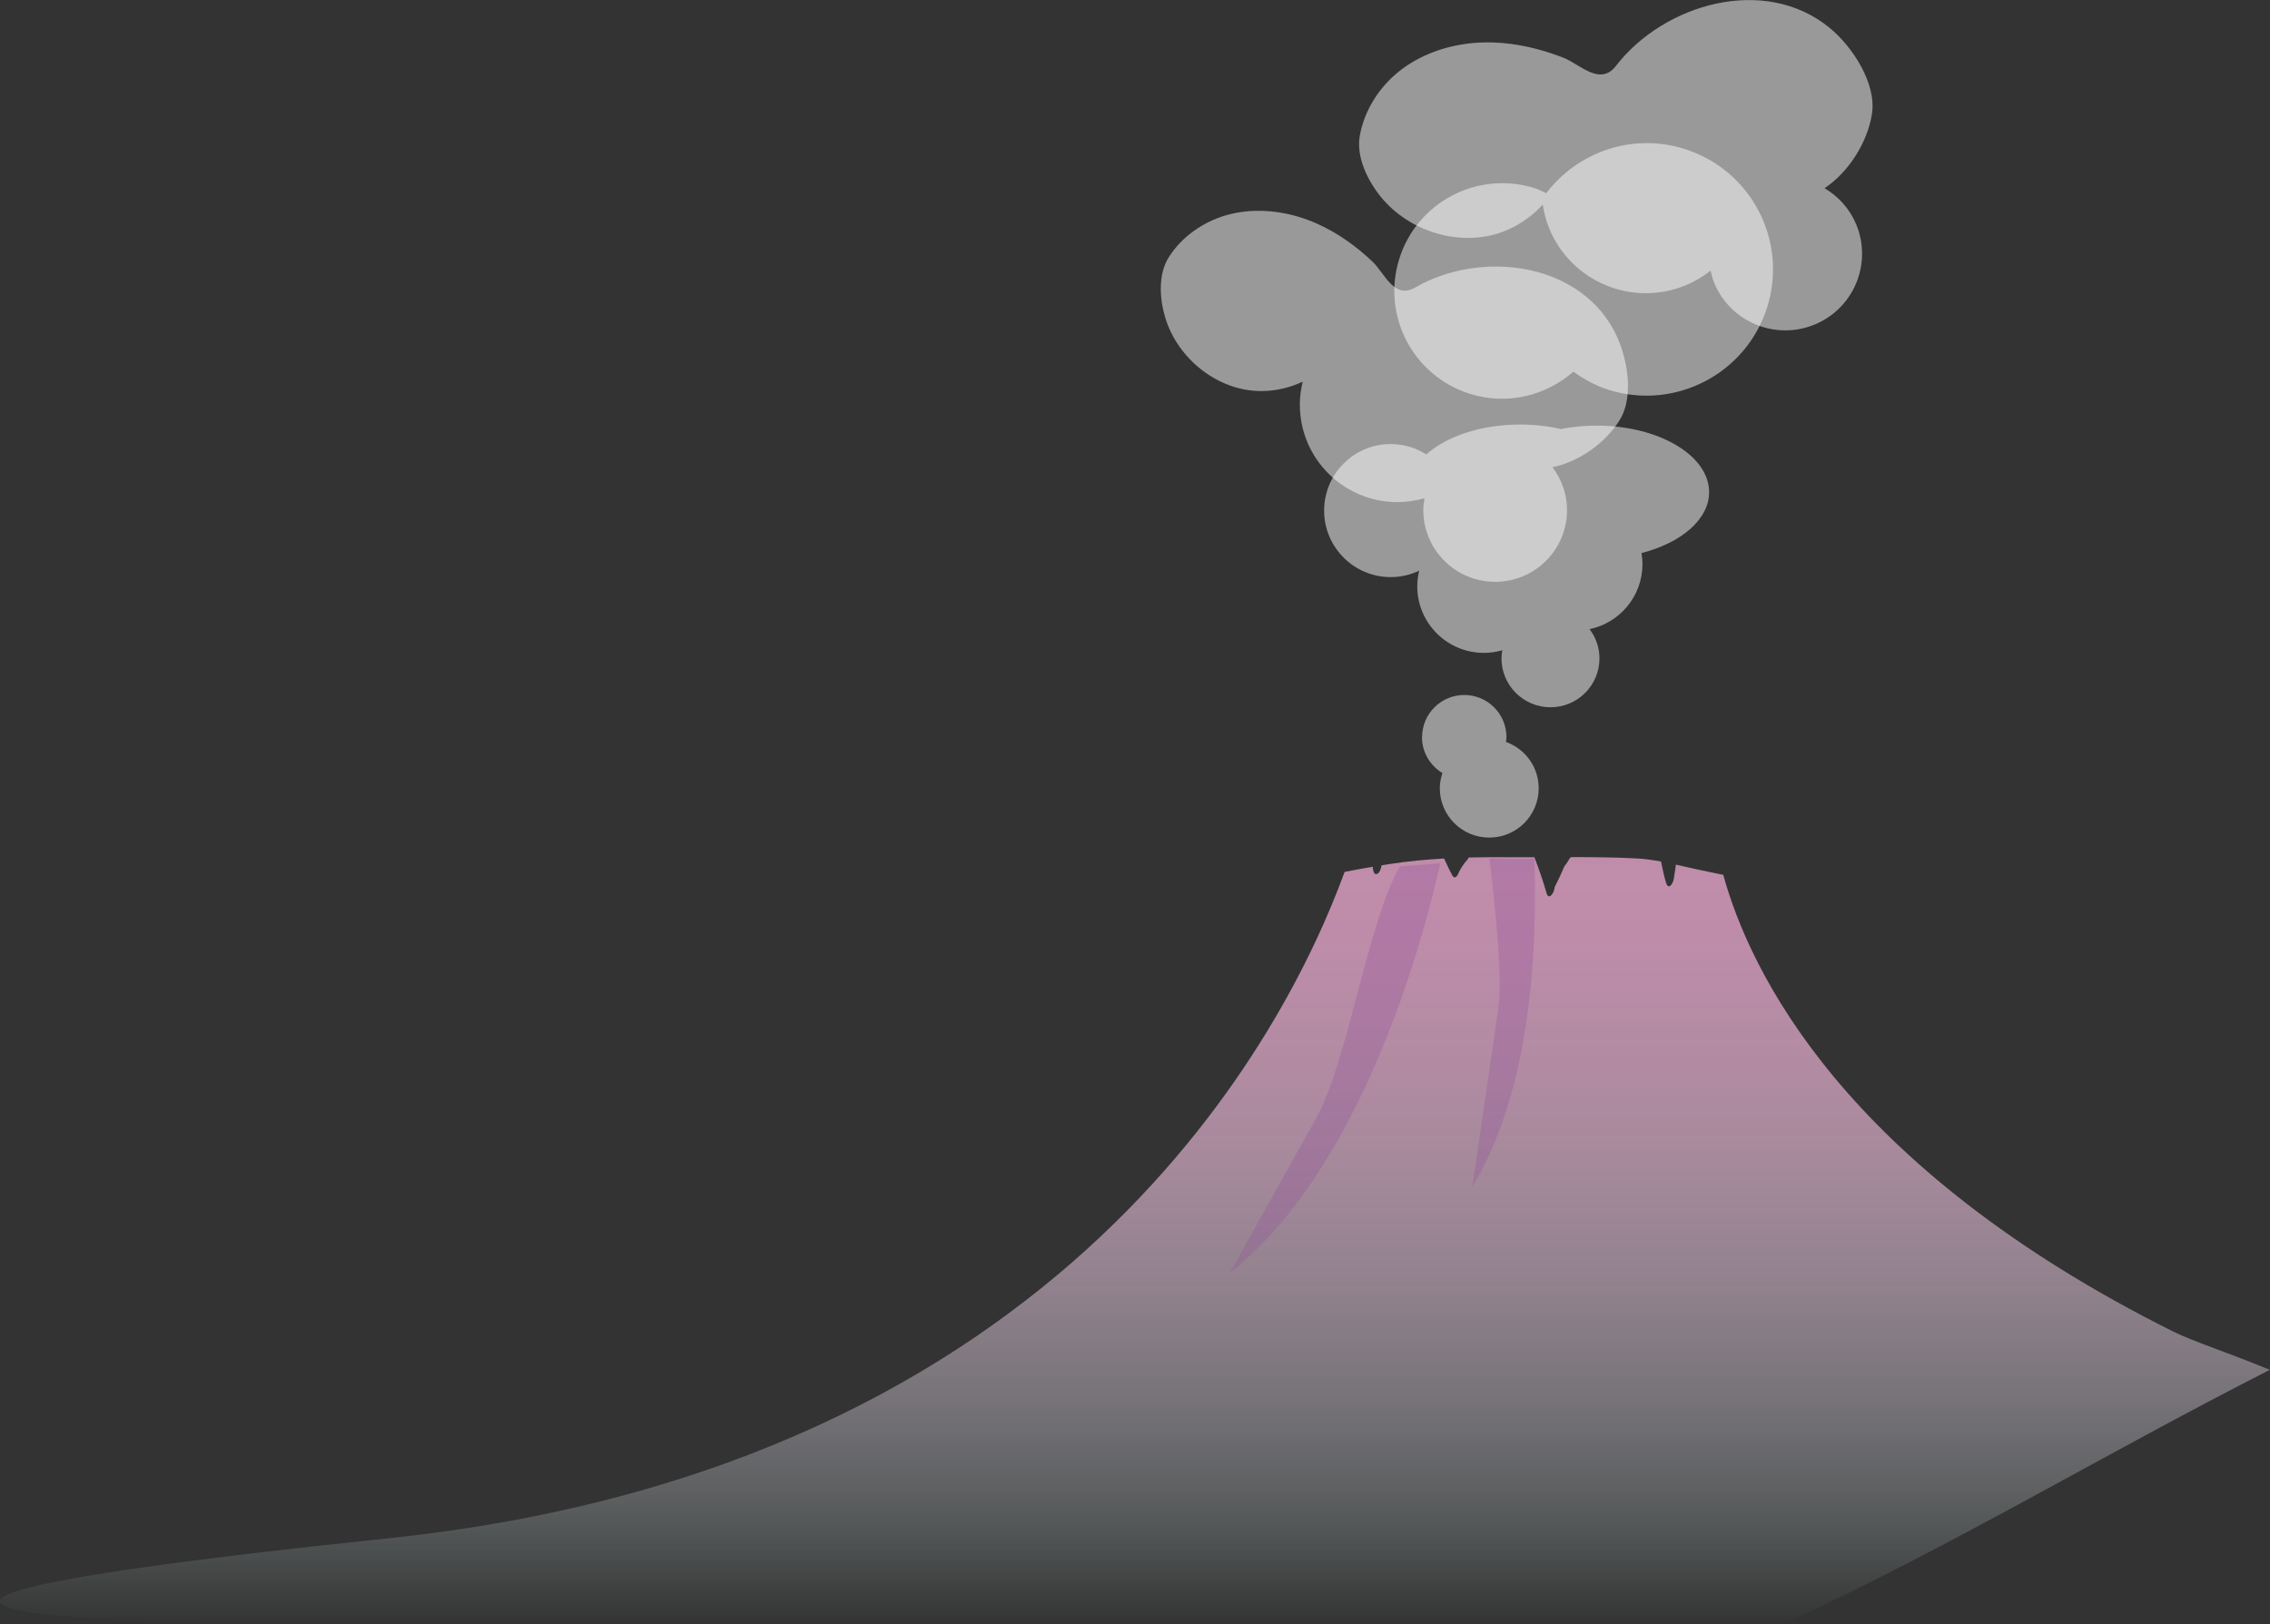
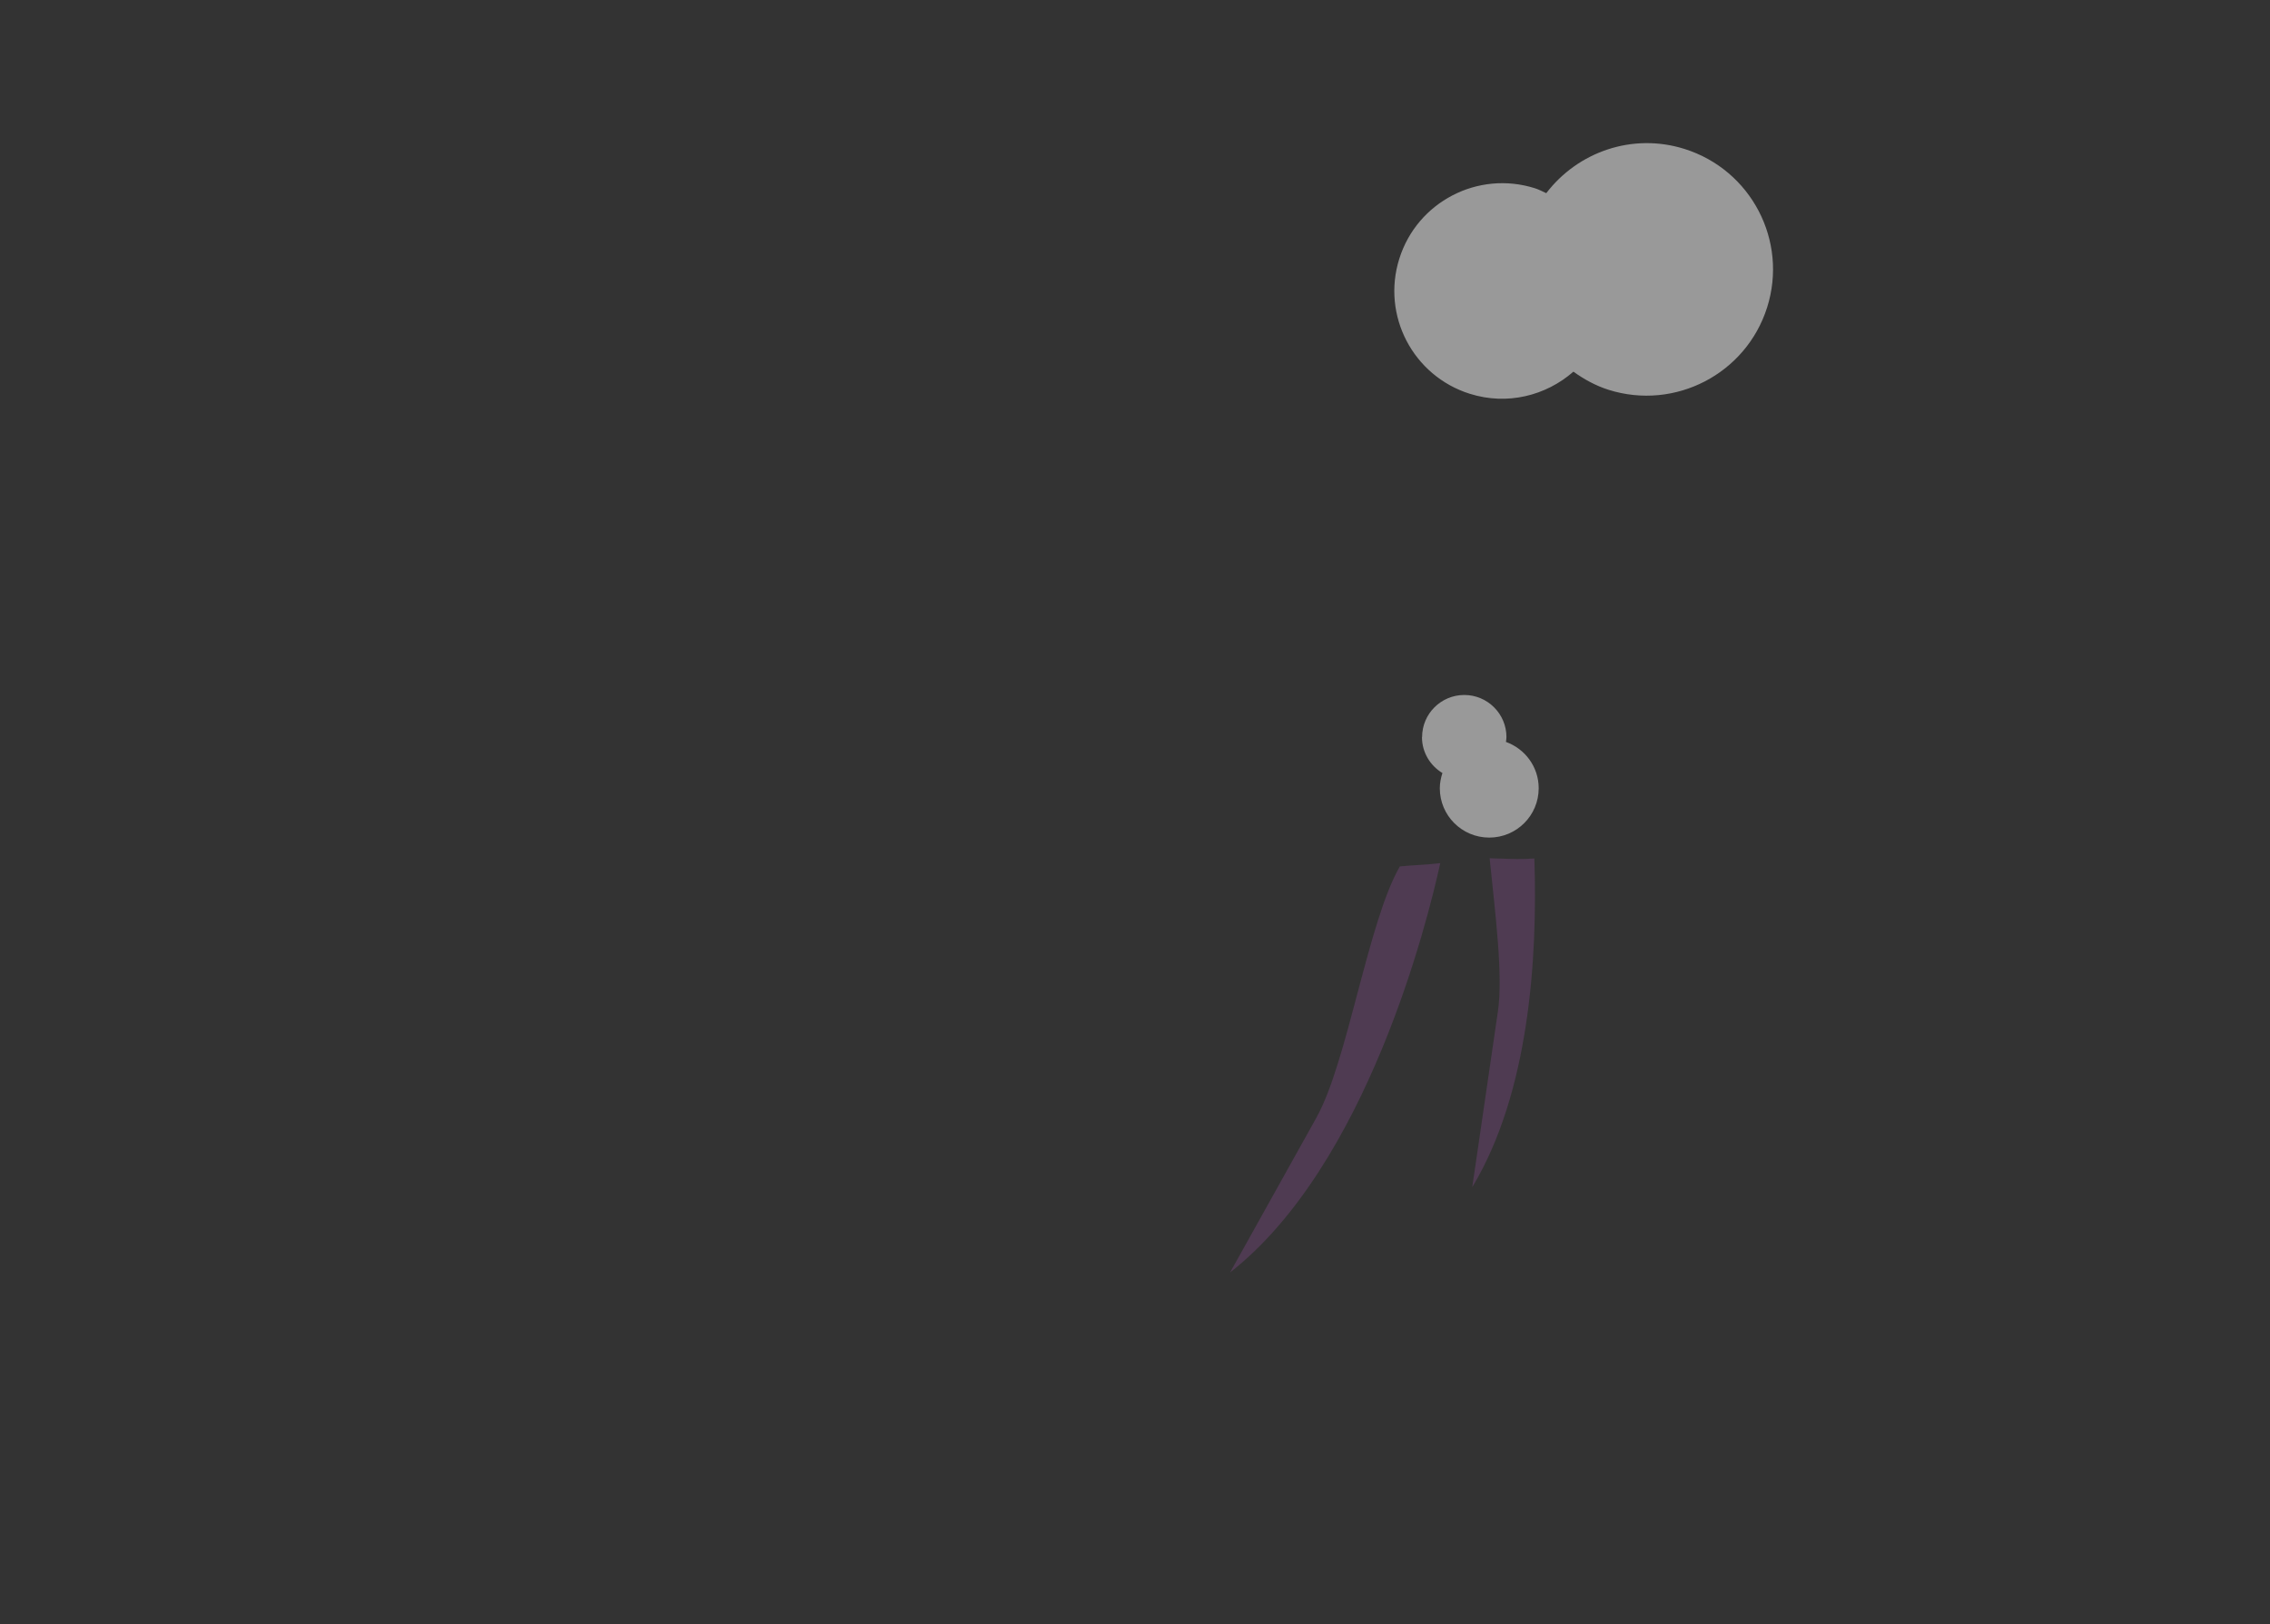
<svg xmlns="http://www.w3.org/2000/svg" width="633" height="453" viewBox="0 0 633 453" fill="none">
  <rect x="0" y="0" width="633" height="453" fill="#333333" stroke="none" />
  <g clip-path="url(#clip0_1005_980)">
-     <path d="M108.403 429.049C298.014 409.249 359.127 286.565 374.956 243.186C377.55 242.672 380.161 242.21 382.79 241.767C382.844 242.902 383.146 243.807 383.732 243.807C384.514 243.807 385.047 242.654 385.26 241.359C386.059 241.235 386.859 241.11 387.64 240.986C392.668 240.206 397.678 239.744 402.688 239.46C403.434 241.075 404.18 242.707 405.033 244.251C405.495 245.085 406.205 244.641 406.525 243.914C407.218 242.388 407.999 241.075 409.136 239.851C409.314 239.656 409.456 239.425 409.563 239.177C413.613 239.07 417.699 239.07 421.803 239.106C423.828 239.106 425.854 239.106 427.879 239.106C429.123 242.388 430.295 245.688 431.254 249.076C431.61 250.354 432.303 250.194 432.924 249.254C433.262 248.757 433.457 248.101 433.546 247.391C434.523 245.51 435.412 243.594 436.229 241.643C436.833 240.915 437.312 240.099 437.81 239.265C437.934 239.23 438.041 239.177 438.147 239.07C444.276 239.07 450.406 239.123 456.481 239.443C458.738 239.567 460.976 239.886 463.179 240.294C463.659 242.299 463.961 244.357 464.618 246.291C465.329 248.42 466.537 246.362 466.75 245.138C466.981 243.825 467.123 242.494 467.336 241.164C469.006 241.536 470.676 241.927 472.346 242.299C475.064 242.902 477.818 243.435 480.536 244.02C487.891 270.721 513.899 325.437 605.977 371.388C611.485 374.138 622.837 377.846 632.945 382.086C585.938 406.002 545.824 430.503 497.324 453.018H87.405C87.405 453.018 -122.689 453.177 108.35 429.066L108.403 429.049Z" fill="url(#paint0_linear_1005_980)" />
    <path opacity="0.3" d="M367.138 311.634C375.79 296.11 381.493 256.936 390.358 241.66C393.929 241.305 397.535 241.234 401.106 240.809C401.141 240.809 401.177 240.773 401.23 240.773C401.355 240.773 401.479 240.773 401.621 240.773C398.104 256.847 381.262 324.94 343.013 354.924C343.013 354.924 357.385 329.109 367.156 311.616L367.138 311.634Z" fill="#914F99" />
    <path opacity="0.3" d="M415.393 239.389C416.423 239.407 417.436 239.443 418.43 239.478C421.486 239.602 424.773 239.709 427.864 239.443C428.805 267.563 426.354 304.91 410.543 331.132C410.543 331.132 414.789 301.911 417.702 282.076C419.159 272.07 417.009 255.251 415.393 239.389Z" fill="#914F99" />
    <path opacity="0.5" fill-rule="evenodd" clip-rule="evenodd" d="M396.56 205.591C396.56 199.098 401.836 193.846 408.32 193.846C414.805 193.846 420.081 199.115 420.081 205.591C420.081 206.053 419.992 206.496 419.939 206.94C425.251 208.856 429.07 213.877 429.07 219.856C429.07 227.467 422.906 233.623 415.284 233.623C407.663 233.623 401.498 227.467 401.498 219.856C401.498 218.365 401.8 216.964 402.227 215.615C398.816 213.557 396.524 209.849 396.524 205.591H396.56Z" fill="white" />
    <path opacity="0.5" fill-rule="evenodd" clip-rule="evenodd" d="M409.866 109.839C394.001 104.836 385.207 87.963 390.217 72.12C395.209 56.294 412.122 47.495 427.986 52.498C429.123 52.852 430.136 53.403 431.184 53.882C439.943 42.403 455.168 36.956 469.753 41.551C488.336 47.406 498.64 67.188 492.777 85.728C486.914 104.268 467.106 114.576 448.541 108.721C444.899 107.568 441.684 105.758 438.752 103.665C431.095 110.371 420.294 113.121 409.883 109.839H409.866Z" fill="white" />
-     <path opacity="0.5" fill-rule="evenodd" clip-rule="evenodd" d="M346.994 59.027C353.745 58.246 360.745 59.523 366.998 62.273C372.843 64.828 378.084 68.59 382.703 72.954C386.114 76.165 388.725 83.617 394.641 80.193C412.371 69.92 439.623 72.777 450.034 92.115C453.64 98.822 455.932 110.229 451.65 117.166C447.671 123.607 440.298 128.787 432.926 130.331C435.431 133.666 436.976 137.782 436.976 142.271C436.976 153.324 428.005 162.284 416.937 162.284C405.869 162.284 396.897 153.324 396.897 142.271C396.897 141.136 397.057 140.053 397.235 138.971C394.837 139.663 392.314 140.053 389.702 140.053C374.655 140.053 362.468 127.882 362.468 112.855C362.468 110.638 362.77 108.509 363.267 106.45C359.732 108.118 355.806 109.076 351.649 109.076C339.568 109.076 328.394 100.028 324.947 88.638C323.348 83.368 322.904 76.52 325.907 71.765C329.513 66.052 335.465 61.901 341.913 60.038C343.583 59.559 345.289 59.222 347.012 59.027H346.994Z" fill="white" />
-     <path opacity="0.5" fill-rule="evenodd" clip-rule="evenodd" d="M394.908 16.731C401.268 13.218 408.711 11.656 415.995 11.834C422.817 11.993 429.515 13.608 435.857 16.056C440.529 17.848 446.125 24.164 450.602 18.398C463.98 1.065 492.067 -7.114 510.223 7.789C516.512 12.952 523.405 23.313 521.984 31.918C520.669 39.901 515.464 48.009 508.802 52.498C512.639 54.787 515.819 58.228 517.649 62.664C522.126 73.593 516.903 86.083 505.942 90.554C494.998 95.025 482.491 89.791 478.014 78.88C477.552 77.762 477.268 76.627 477.002 75.491C474.905 77.141 472.578 78.543 469.984 79.607C455.115 85.693 438.113 78.578 432.02 63.728C431.114 61.546 430.545 59.311 430.207 57.057C427.401 60.127 423.901 62.682 419.779 64.367C407.841 69.246 393.113 64.828 385.083 54.946C381.37 50.387 378.137 43.804 379.185 37.879C380.447 30.764 384.621 24.253 390.271 19.8C391.728 18.647 393.273 17.635 394.89 16.731H394.908Z" fill="white" />
-     <path opacity="0.5" fill-rule="evenodd" clip-rule="evenodd" d="M387.82 123.855C391.462 123.855 394.873 124.92 397.733 126.747C403.347 121.726 412.994 118.408 423.937 118.408C427.916 118.408 431.718 118.87 435.236 119.668C438.363 119.047 441.702 118.71 445.184 118.71C462.524 118.71 476.594 127.013 476.594 137.268C476.594 144.879 468.83 151.408 457.745 154.265C457.905 155.258 458.011 156.287 458.011 157.334C458.011 166.276 451.687 173.727 443.266 175.484C444.971 177.755 446.019 180.558 446.019 183.627C446.019 191.167 439.908 197.271 432.358 197.271C424.808 197.271 418.696 191.167 418.696 183.627C418.696 182.864 418.803 182.119 418.927 181.374C417.293 181.835 415.57 182.101 413.793 182.101C403.542 182.101 395.21 173.798 395.21 163.543C395.21 162.035 395.406 160.581 395.743 159.179C393.345 160.314 390.662 160.971 387.82 160.971C377.569 160.971 369.237 152.668 369.237 142.413C369.237 132.158 377.551 123.855 387.82 123.855Z" fill="white" />
  </g>
  <defs>
    <linearGradient id="paint0_linear_1005_980" x1="316.508" y1="453" x2="316.508" y2="227.715" gradientUnits="userSpaceOnUse">
      <stop stop-color="#C4E3DE" stop-opacity="0" />
      <stop offset="0.12" stop-color="#C3CFD2" stop-opacity="0.23" />
      <stop offset="0.27" stop-color="#C2BBC6" stop-opacity="0.46" />
      <stop offset="0.42" stop-color="#C2AABC" stop-opacity="0.66" />
      <stop offset="0.57" stop-color="#C19DB4" stop-opacity="0.81" />
      <stop offset="0.72" stop-color="#C194AF" stop-opacity="0.91" />
      <stop offset="0.86" stop-color="#C18EAC" stop-opacity="0.98" />
      <stop offset="1" stop-color="#C18DAB" />
    </linearGradient>
    <clipPath id="clip0_1005_980">
      <rect width="633" height="453" fill="white" transform="matrix(-1 0 0 1 633 0)" />
    </clipPath>
  </defs>
</svg>